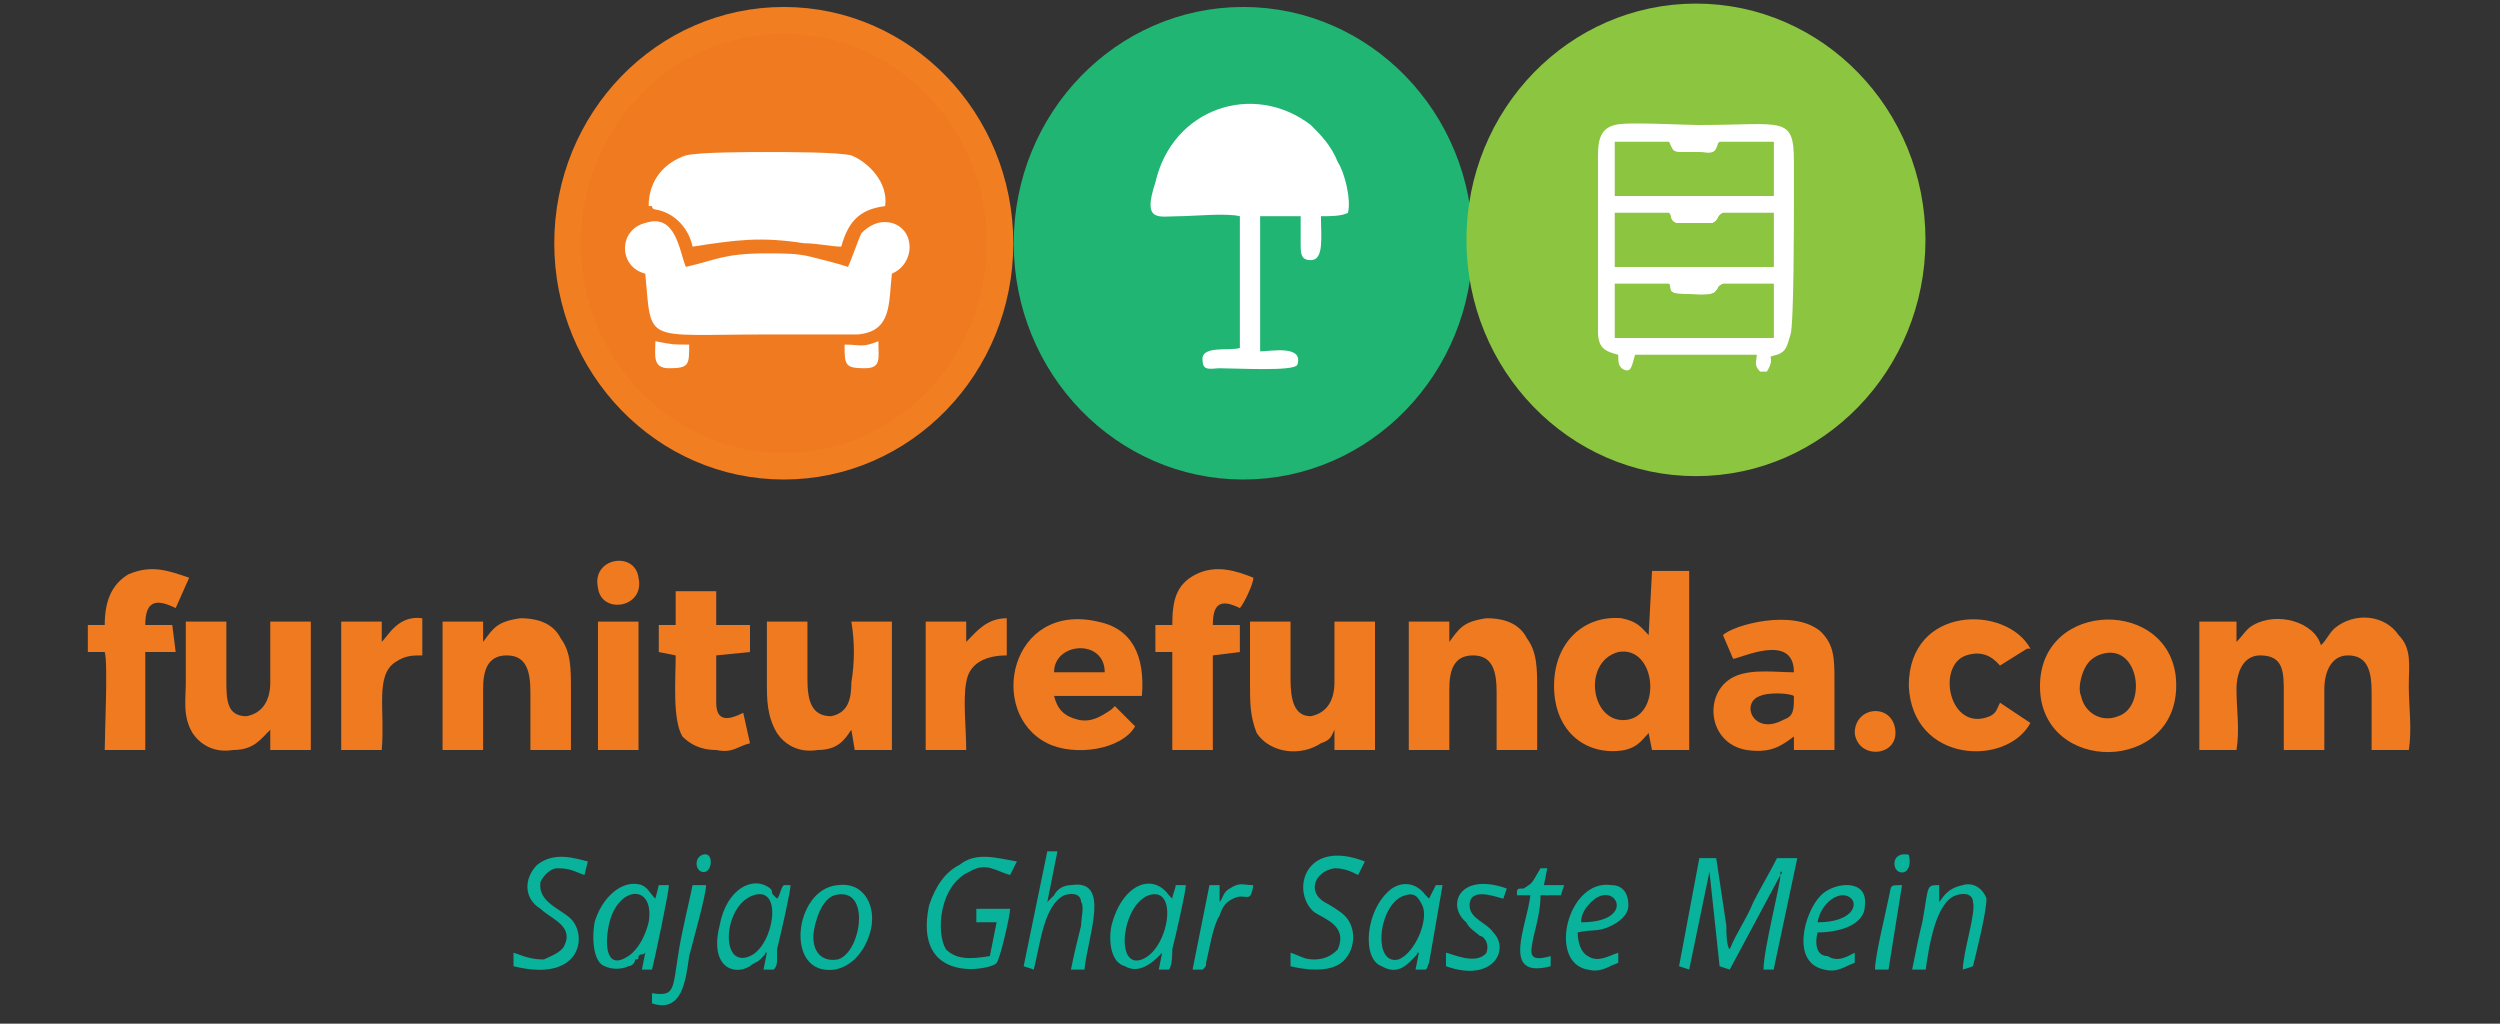
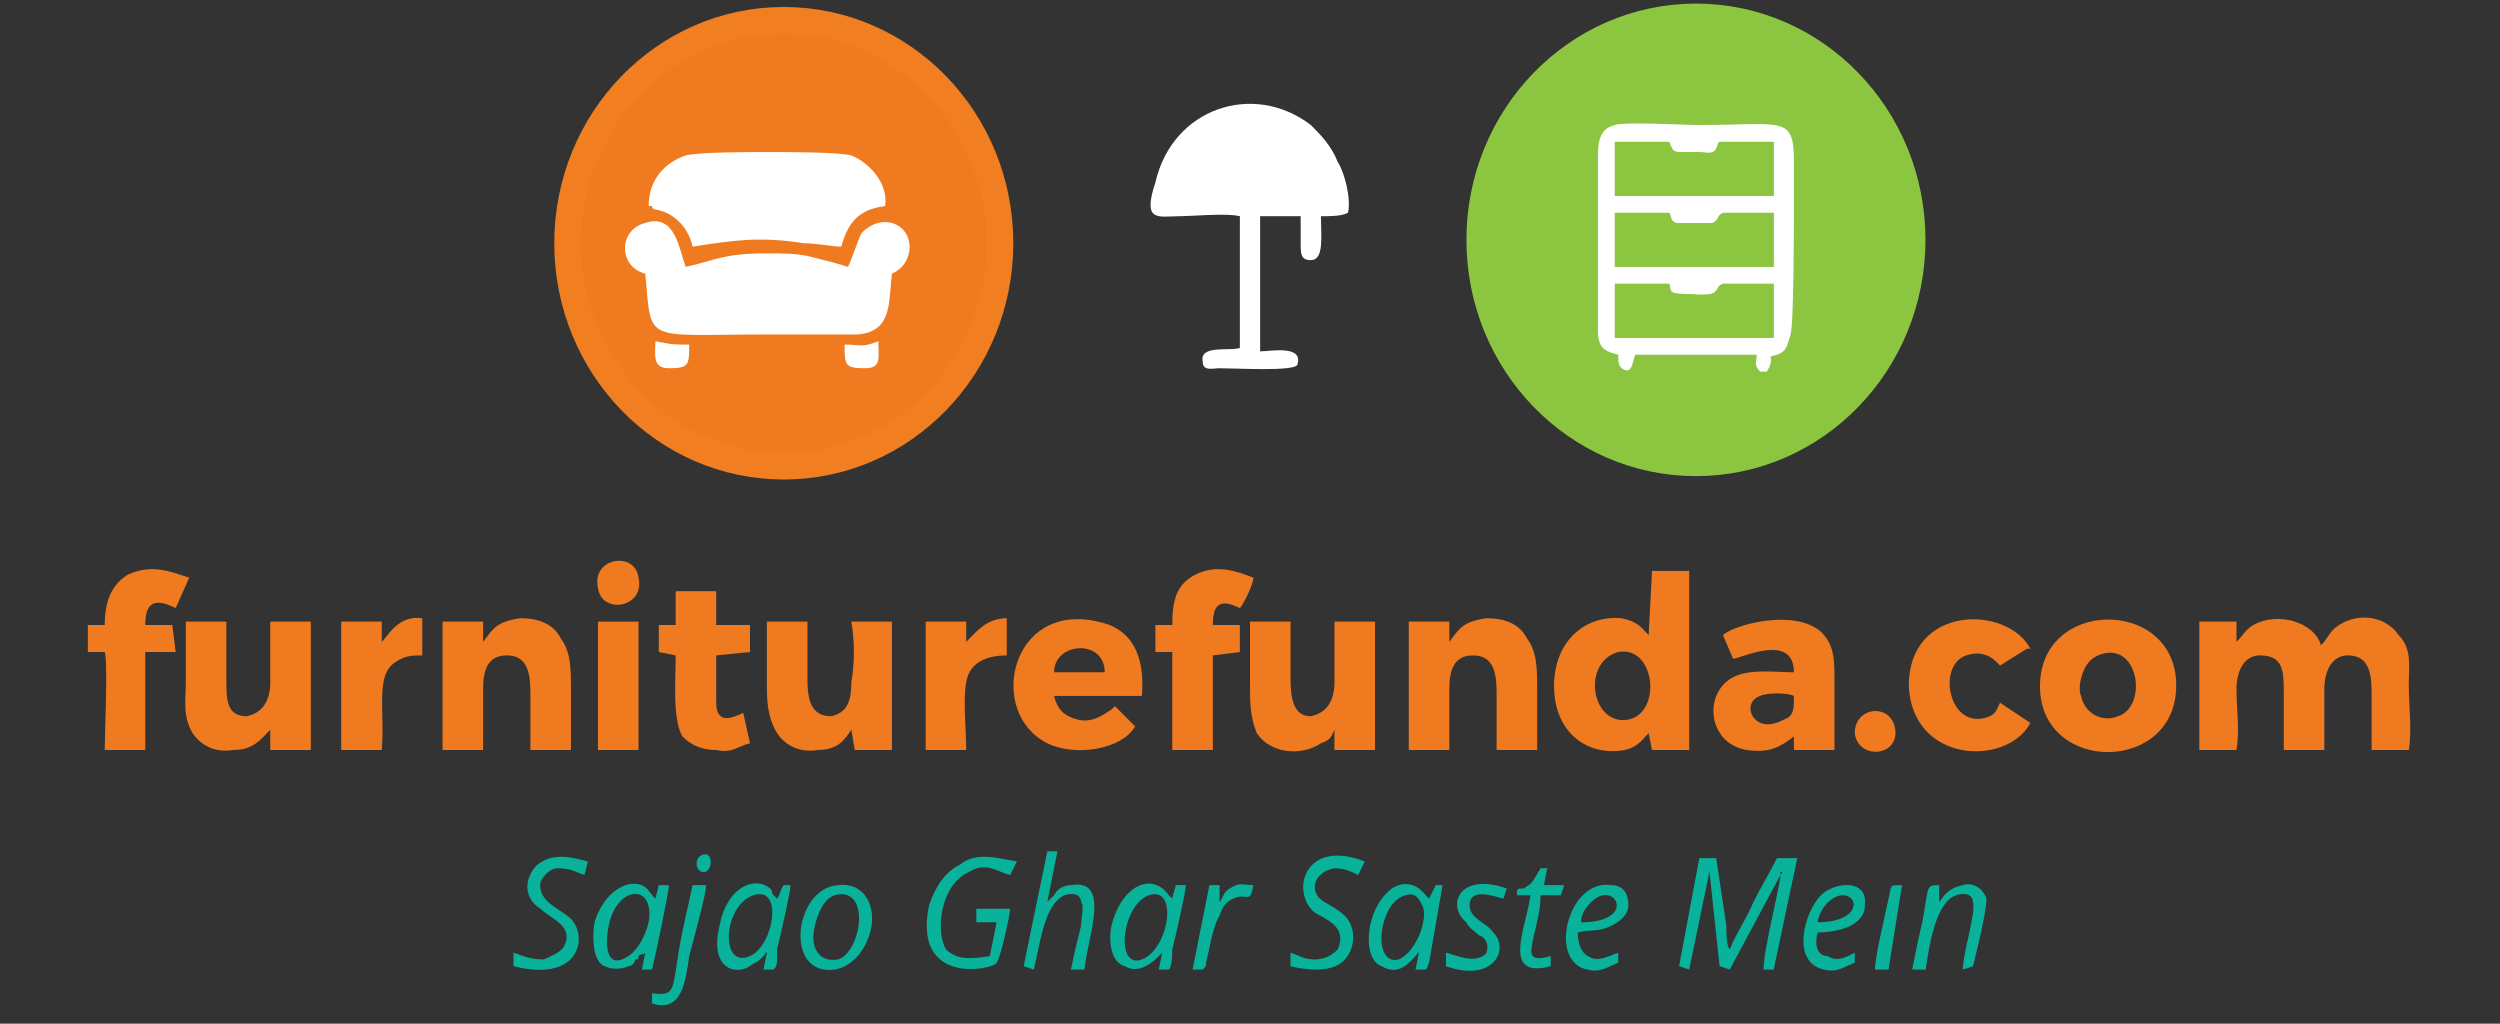
<svg xmlns="http://www.w3.org/2000/svg" xml:space="preserve" width="0.74in" height="0.303in" version="1.1" style="shape-rendering:geometricPrecision; text-rendering:geometricPrecision; image-rendering:optimizeQuality; fill-rule:evenodd; clip-rule:evenodd" viewBox="0 0 740 303">
  <rect x="0" y="0" width="740" height="303" fill="#333333" stroke="none" />
  <defs>
    <style type="text/css">
   
    .str1 {stroke:#20B573;stroke-width:7.874}
    .str2 {stroke:#8CC540;stroke-width:7.874}
    .str0 {stroke:#F17E21;stroke-width:7.874}
    .fil0 {fill:none}
    .fil5 {fill:#09B29B}
    .fil3 {fill:#20B573}
    .fil4 {fill:#8CC540}
    .fil1 {fill:#F07A20}
    .fil2 {fill:white}
   
  </style>
  </defs>
  <g id="Layer_x0020_1">
    <rect class="fil0" width="740" height="303" />
    <g id="_284526256">
      <g>
        <path class="fil1" d="M662 222c1,-6 0,-12 0,-18 0,-5 2,-10 7,-10 7,0 7,5 7,11 0,5 0,11 0,17l12 0c0,-6 0,-12 0,-18 0,-5 2,-10 7,-10 6,0 7,5 7,11 0,5 0,11 0,17l11 0c1,-6 0,-13 0,-19 0,-6 1,-11 -3,-15 -4,-6 -13,-7 -19,-2 -2,2 -2,3 -4,5 0,0 0,0 0,0 -2,-7 -13,-10 -20,-6 -2,1 -3,3 -5,5l0 -6 -11 0 0 38 11 0z" />
        <path class="fil1" d="M479 193c11,-2 13,18 3,20 -11,2 -14,-17 -3,-20zm9 -5c-2,-2 -3,-4 -8,-5 -11,-1 -20,7 -20,20 0,14 10,21 21,19 4,-1 5,-3 7,-5l1 5 11 0 0 -53 -11 0 -1 19z" />
        <path class="fil1" d="M429 222c0,-6 0,-12 0,-18 0,-5 1,-10 7,-10 6,0 7,5 7,11 0,5 0,11 0,17l12 0c0,-6 0,-12 0,-18 0,-6 0,-11 -3,-15 -2,-4 -6,-6 -12,-6 -7,1 -8,3 -11,7l0 -6 -12 0 0 38 12 0z" />
        <path class="fil1" d="M143 222c0,-6 0,-12 0,-18 0,-5 1,-10 7,-10 6,0 7,5 7,11 0,5 0,11 0,17l12 0c0,-6 0,-12 0,-18 0,-6 0,-11 -3,-15 -2,-4 -6,-6 -12,-6 -7,1 -8,3 -11,7l0 -6 -12 0 0 38 12 0z" />
        <path class="fil1" d="M227 184c0,6 0,12 0,18 0,5 0,10 3,15 2,3 6,6 12,5 6,0 8,-3 10,-6l1 6 11 0 0 -38 -12 0c1,6 1,12 0,18 0,5 -1,9 -6,10 -6,0 -7,-5 -7,-11 0,-6 0,-11 0,-17l-12 0z" />
        <path class="fil1" d="M55 184c0,6 0,12 0,18 0,5 -1,10 2,15 2,3 6,6 12,5 6,0 8,-3 11,-6l0 6 12 0 0 -38 -12 0c0,6 0,12 0,18 0,5 -2,9 -7,10 -6,0 -6,-5 -6,-11 0,-6 0,-11 0,-17l-12 0z" />
        <path class="fil1" d="M370 184c0,6 0,12 0,18 0,6 0,10 2,15 4,6 13,7 19,3 3,-1 3,-2 4,-4l0 6 12 0 0 -38 -12 0c0,6 0,12 0,18 0,5 -2,9 -7,10 -5,0 -6,-5 -6,-11 0,-6 0,-11 0,-17l-12 0z" />
        <path class="fil1" d="M621 194c12,-5 15,15 6,18 -5,2 -10,-1 -11,-6 -1,-2 0,-6 1,-8 1,-2 2,-3 4,-4zm-17 12c3,24 43,22 40,-6 -3,-24 -43,-22 -40,6z" />
        <path class="fil1" d="M531 206c0,4 0,6 -3,7 -9,5 -13,-5 -7,-7 2,-1 8,-1 10,0zm-18 -11c2,0 18,-8 18,4 -5,0 -12,-1 -17,1 -10,4 -9,20 3,22 7,1 10,-1 14,-4l0 4 12 0c0,-7 0,-13 0,-20 0,-7 0,-11 -4,-15 -8,-7 -26,-2 -29,1l3 7z" />
        <path class="fil1" d="M312 199c0,-9 15,-10 15,0l-15 0zm18 10c-1,1 0,0 -1,1 -3,2 -6,4 -10,3 -4,-1 -6,-3 -7,-7l26 0c1,-12 -3,-20 -13,-22 -26,-6 -33,27 -15,36 8,4 22,2 26,-5l-6 -6z" />
        <path class="fil1" d="M56 171c-6,-2 -11,-4 -18,-1 -5,3 -7,8 -7,15l-5 0 0 8 5 0c1,3 0,24 0,29l12 0 0 -29 9 0 -1 -8 -8 0c0,-7 3,-8 9,-5l4 -9z" />
        <path class="fil1" d="M367 180c1,-1 4,-7 4,-9 -5,-2 -11,-4 -17,-1 -6,3 -7,8 -7,15l-5 0 0 8 5 0 0 29 12 0 0 -28 8 -1 0 -8 -8 0c0,-6 2,-8 8,-5z" />
        <path class="fil1" d="M600 192c0,0 1,0 1,0 -7,-13 -36,-13 -36,11 1,23 29,24 36,11l-9 -6c-1,2 -1,3 -3,4 -12,5 -16,-15 -7,-18 6,-2 9,2 10,3l8 -5z" />
        <path class="fil1" d="M195 193l5 1c0,7 -1,19 2,24 2,2 5,4 10,4 5,1 6,-1 10,-2l-2 -9c-4,2 -8,3 -8,-3 0,-5 0,-10 0,-14l10 -1 0 -8 -10 0 0 -10 -12 0 0 10 -5 0 0 8z" />
        <path class="fil1" d="M286 222c0,-6 -1,-15 0,-20 1,-7 8,-8 12,-8l0 -11c-6,0 -9,4 -12,7l0 -6 -12 0 0 38 12 0z" />
        <path class="fil1" d="M113 222c1,-12 -2,-22 4,-26 3,-2 5,-2 8,-2l0 -11c-7,-1 -10,5 -12,7l0 -6 -12 0 0 38 12 0z" />
        <polygon class="fil1" points="177,222 189,222 189,184 177,184 " />
        <path class="fil1" d="M177 174c1,8 14,6 12,-3 -1,-8 -14,-6 -12,3z" />
        <path class="fil1" d="M549 217c1,8 13,7 12,-1 -1,-8 -12,-7 -12,1z" />
      </g>
      <g>
        <g>
          <ellipse class="fil1 str0" cx="232" cy="72" rx="64" ry="66" />
          <path class="fil2" d="M191 81c2,21 -1,18 36,18 8,0 19,0 27,0 10,-1 9,-9 10,-18 7,-3 7,-13 0,-15 -4,-1 -7,1 -9,3 -1,2 -3,8 -4,10 -3,-1 -7,-2 -11,-3 -4,-1 -8,-1 -13,-1 -13,0 -15,2 -24,4 -2,-5 -3,-16 -12,-13 -8,2 -8,13 0,15z" />
          <path class="fil2" d="M192 61l1 0c0,1 1,1 1,1 6,1 10,6 11,11 13,-2 20,-3 33,-1 4,0 8,1 11,1 2,-7 5,-11 13,-12 1,-7 -5,-13 -10,-15 -4,-1 -19,-1 -25,-1 -5,0 -20,0 -24,1 -6,2 -11,7 -11,15z" />
          <path class="fil2" d="M250 102c0,6 0,7 6,7 5,0 4,-3 4,-8 -5,2 -5,1 -10,1z" />
          <path class="fil2" d="M198 109c6,0 6,-1 6,-7 -5,0 -5,0 -10,-1 0,4 -1,8 4,8z" />
        </g>
        <g>
-           <ellipse class="fil3 str1" cx="368" cy="72" rx="64" ry="66" />
          <path class="fil2" d="M367 64l0 39c-3,1 -12,-1 -11,4 0,3 3,2 5,2 5,0 22,1 23,-1 2,-6 -8,-4 -11,-4l0 -40 12 0 0 8c0,3 0,5 3,5 4,0 3,-7 3,-13 3,0 6,0 8,-1 1,-4 -1,-12 -3,-15 -2,-5 -5,-8 -8,-11 -17,-13 -41,-5 -46,17 -4,12 1,10 7,10 4,0 14,-1 18,0z" />
        </g>
        <g>
          <ellipse class="fil4 str2" cx="502" cy="71" rx="64" ry="66" />
          <path class="fil2" d="M525 100l-47 0 0 -16 16 0c1,1 -1,3 4,3 3,0 9,1 10,-1 1,-1 0,-1 2,-2l15 0 0 16zm-47 -37l16 0c1,1 0,2 2,3 1,0 10,0 11,0 2,-1 1,-2 3,-3l15 0 0 16 -47 0 0 -16zm0 -21c2,0 14,0 16,0 1,2 1,3 3,3 1,0 3,0 5,0 3,0 5,1 6,-1 1,-2 0,-1 1,-2 3,0 14,0 16,0l0 16 -47 0 0 -16zm1 63c0,2 0,3 1,4 3,2 3,-1 4,-4l36 0c0,2 -1,3 1,5l2 0c3,-5 -1,-4 3,-5 3,-1 3,-3 4,-6 1,-3 1,-34 1,-39 0,-4 0,-8 0,-12 0,-14 -3,-11 -28,-11 -5,0 -22,-1 -25,0 -4,1 -5,4 -5,9l0 52c0,5 2,6 6,7z" />
          <path class="fil4" d="M478 58l47 0 0 -16c-2,0 -13,0 -16,0 -1,1 0,0 -1,2 -1,2 -3,1 -6,1 -2,0 -4,0 -5,0 -2,0 -2,-1 -3,-3 -2,0 -14,0 -16,0l0 16z" />
          <path class="fil4" d="M478 79l47 0 0 -16 -15 0c-2,1 -1,2 -3,3 -1,0 -10,0 -11,0 -2,-1 -1,-2 -2,-3l-16 0 0 16z" />
          <path class="fil4" d="M525 84l-15 0c-2,1 -1,1 -2,2 -1,2 -7,1 -10,1 -5,0 -3,-2 -4,-3l-16 0 0 16 47 0 0 -16z" />
        </g>
      </g>
      <g>
        <path class="fil5" d="M527 259l0 -1c1,0 0,1 0,1zm-30 27l3 1 6 -29 3 28 3 1 15 -28c0,0 0,0 0,0 0,3 -5,22 -5,28l3 0 7 -33 -6 0c-2,4 -5,9 -7,13 -2,5 -5,9 -7,14 -1,-1 -1,-5 -1,-7l-3 -20 -5 0 -6 32z" />
        <path class="fil5" d="M301 255c-6,-1 -12,-3 -17,1 -4,2 -7,6 -9,12 -5,24 19,19 20,17 1,-1 4,-14 4,-16l-10 0 0 4 6 0 -2 10c-6,1 -10,1 -13,-2 -3,-5 -2,-19 7,-23 5,-3 8,0 12,1l2 -4z" />
        <path class="fil5" d="M303 286l3 1c2,-8 3,-19 9,-22 3,-1 5,0 5,2 1,1 0,5 0,7 -1,4 -2,8 -3,13l4 0c1,-10 8,-27 -4,-25 -2,0 -4,1 -5,3l-1 1c-1,1 0,0 -1,1l3 -15 -3 0 -7 34z" />
        <path class="fil5" d="M340 265c9,-3 6,16 -2,19 -8,3 -6,-16 2,-19zm6 22c1,-1 1,-5 1,-6 1,-4 4,-17 4,-19l-3 0c0,1 -1,3 -1,4l-1 -1c-5,-7 -14,-3 -17,9 -1,5 0,11 4,12 5,3 10,-3 11,-4l-1 5 3 0z" />
        <path class="fil5" d="M192 273c-1,4 -3,8 -6,10 -6,4 -7,-2 -6,-8 2,-13 14,-14 12,-2zm-1 9l-1 5 3 0c1,-4 5,-23 5,-25l-3 0 -1 4c-2,-2 -2,-3 -4,-4 -6,-2 -12,4 -14,11 -1,6 0,12 3,13 2,1 5,1 7,0 1,0 2,-1 2,-2 1,0 1,0 1,-1 1,-1 1,0 2,-1z" />
        <path class="fil5" d="M223 265c9,-3 6,15 -1,18 -9,4 -8,-15 1,-18zm6 22c1,-1 1,-2 1,-3 0,-1 0,-2 0,-3 1,-4 4,-17 4,-19l-2 0c-1,1 -1,3 -2,4l-1 -1c-1,-1 0,-1 -1,-2 -5,-4 -13,0 -15,11 -3,12 4,15 9,12 1,-1 2,-1 3,-2l1 -1c1,-1 0,-1 1,-1l-1 5 3 0z" />
        <path class="fil5" d="M416 265c3,-1 4,1 5,3 2,4 -2,14 -7,16 -8,2 -6,-17 2,-19zm6 22c1,-1 0,0 1,-2l4 -23 -2 0 -2 4 -1 -1c-3,-4 -7,-4 -10,-2 -8,6 -9,21 -3,23 5,3 8,-1 10,-3 1,-1 0,-1 1,-1l-1 5 3 0z" />
        <path class="fil5" d="M404 255c-18,-7 -22,9 -15,15 3,2 10,4 7,11 -1,1 -3,3 -7,3 -3,0 -4,-1 -7,-2l0 4c4,1 11,2 15,-1 4,-3 5,-10 1,-14 -1,-1 -4,-3 -6,-4 -5,-3 -3,-9 3,-10 3,0 5,1 7,2l2 -4z" />
        <path class="fil5" d="M152 282l0 4c20,5 22,-9 17,-14 -3,-3 -10,-5 -9,-11 1,-2 3,-4 5,-4 4,0 5,1 8,2l1 -4c-4,-1 -10,-3 -15,1 -4,4 -4,10 1,13 3,3 10,5 7,11 -1,2 -4,3 -6,4 -4,0 -6,-1 -9,-2z" />
        <path class="fil5" d="M247 265c11,-3 8,17 1,19 -6,1 -8,-4 -7,-9 1,-5 3,-9 6,-10zm11 9c1,-7 -3,-13 -10,-12 -13,1 -16,27 -1,25 6,-1 10,-7 11,-13z" />
        <path class="fil5" d="M574 262c-4,0 -3,0 -5,11 -1,4 -2,9 -3,14l4 0c1,-7 3,-20 9,-22 3,-1 5,0 5,2 1,3 -3,15 -3,20l3 -1c1,-4 4,-16 4,-20 -1,-3 -4,-5 -7,-4 -5,1 -6,4 -7,5l0 -5z" />
        <path class="fil5" d="M468 273c0,-3 2,-5 3,-6 7,-7 14,6 -3,6zm-1 3c4,-1 6,0 10,-2 2,-1 5,-3 5,-6 0,-4 -2,-6 -5,-6 -13,-2 -19,23 -7,25 4,1 6,-1 9,-2l0 -3c-3,1 -6,3 -9,1 -2,-1 -3,-4 -3,-7z" />
        <path class="fil5" d="M538 273c1,-6 7,-10 10,-7 2,2 0,7 -10,7zm0 3c6,0 14,-2 14,-8 1,-8 -9,-7 -13,-3 -5,5 -9,20 1,22 4,1 6,-1 9,-2l0 -3c-2,1 -5,3 -8,1 -3,0 -4,-3 -3,-7z" />
        <path class="fil5" d="M446 263c-14,-5 -18,5 -12,10 1,2 3,3 4,4 1,0 3,2 2,5 -3,4 -11,0 -12,0l0 4c14,5 19,-5 14,-10 -2,-3 -7,-4 -7,-8 0,-6 9,-2 10,-2l1 -3z" />
        <path class="fil5" d="M449 265l4 0c-1,9 -9,25 6,21l0 -3c-7,2 -6,-1 -5,-6 1,-4 2,-8 2,-12l6 0 1 -3 -6 0 1 -5 -2 0c-3,5 -2,4 -5,6 -2,0 -2,0 -2,2z" />
        <path class="fil5" d="M193 297c9,3 10,-7 11,-14 1,-4 5,-18 5,-21l-4 0c-1,5 -3,13 -4,19 -2,12 -1,14 -8,13l0 3z" />
        <path class="fil5" d="M356 287c1,-1 1,-1 1,-2 1,-4 2,-11 4,-14 1,-3 2,-4 4,-5 4,-2 5,2 6,-4 -3,0 -4,-1 -7,1 -2,1 -2,3 -3,4l0 -5 -3 0 -5 25 3 0z" />
        <path class="fil5" d="M563 262c-4,0 -3,0 -4,4 -1,5 -4,17 -4,21l4 0 4 -25z" />
-         <path class="fil5" d="M565 253c-5,-1 -5,4 -3,5 2,1 4,-1 3,-5z" />
        <path class="fil5" d="M208 253c-3,1 -2,6 1,5 2,-1 2,-6 -1,-5z" />
      </g>
    </g>
  </g>
</svg>